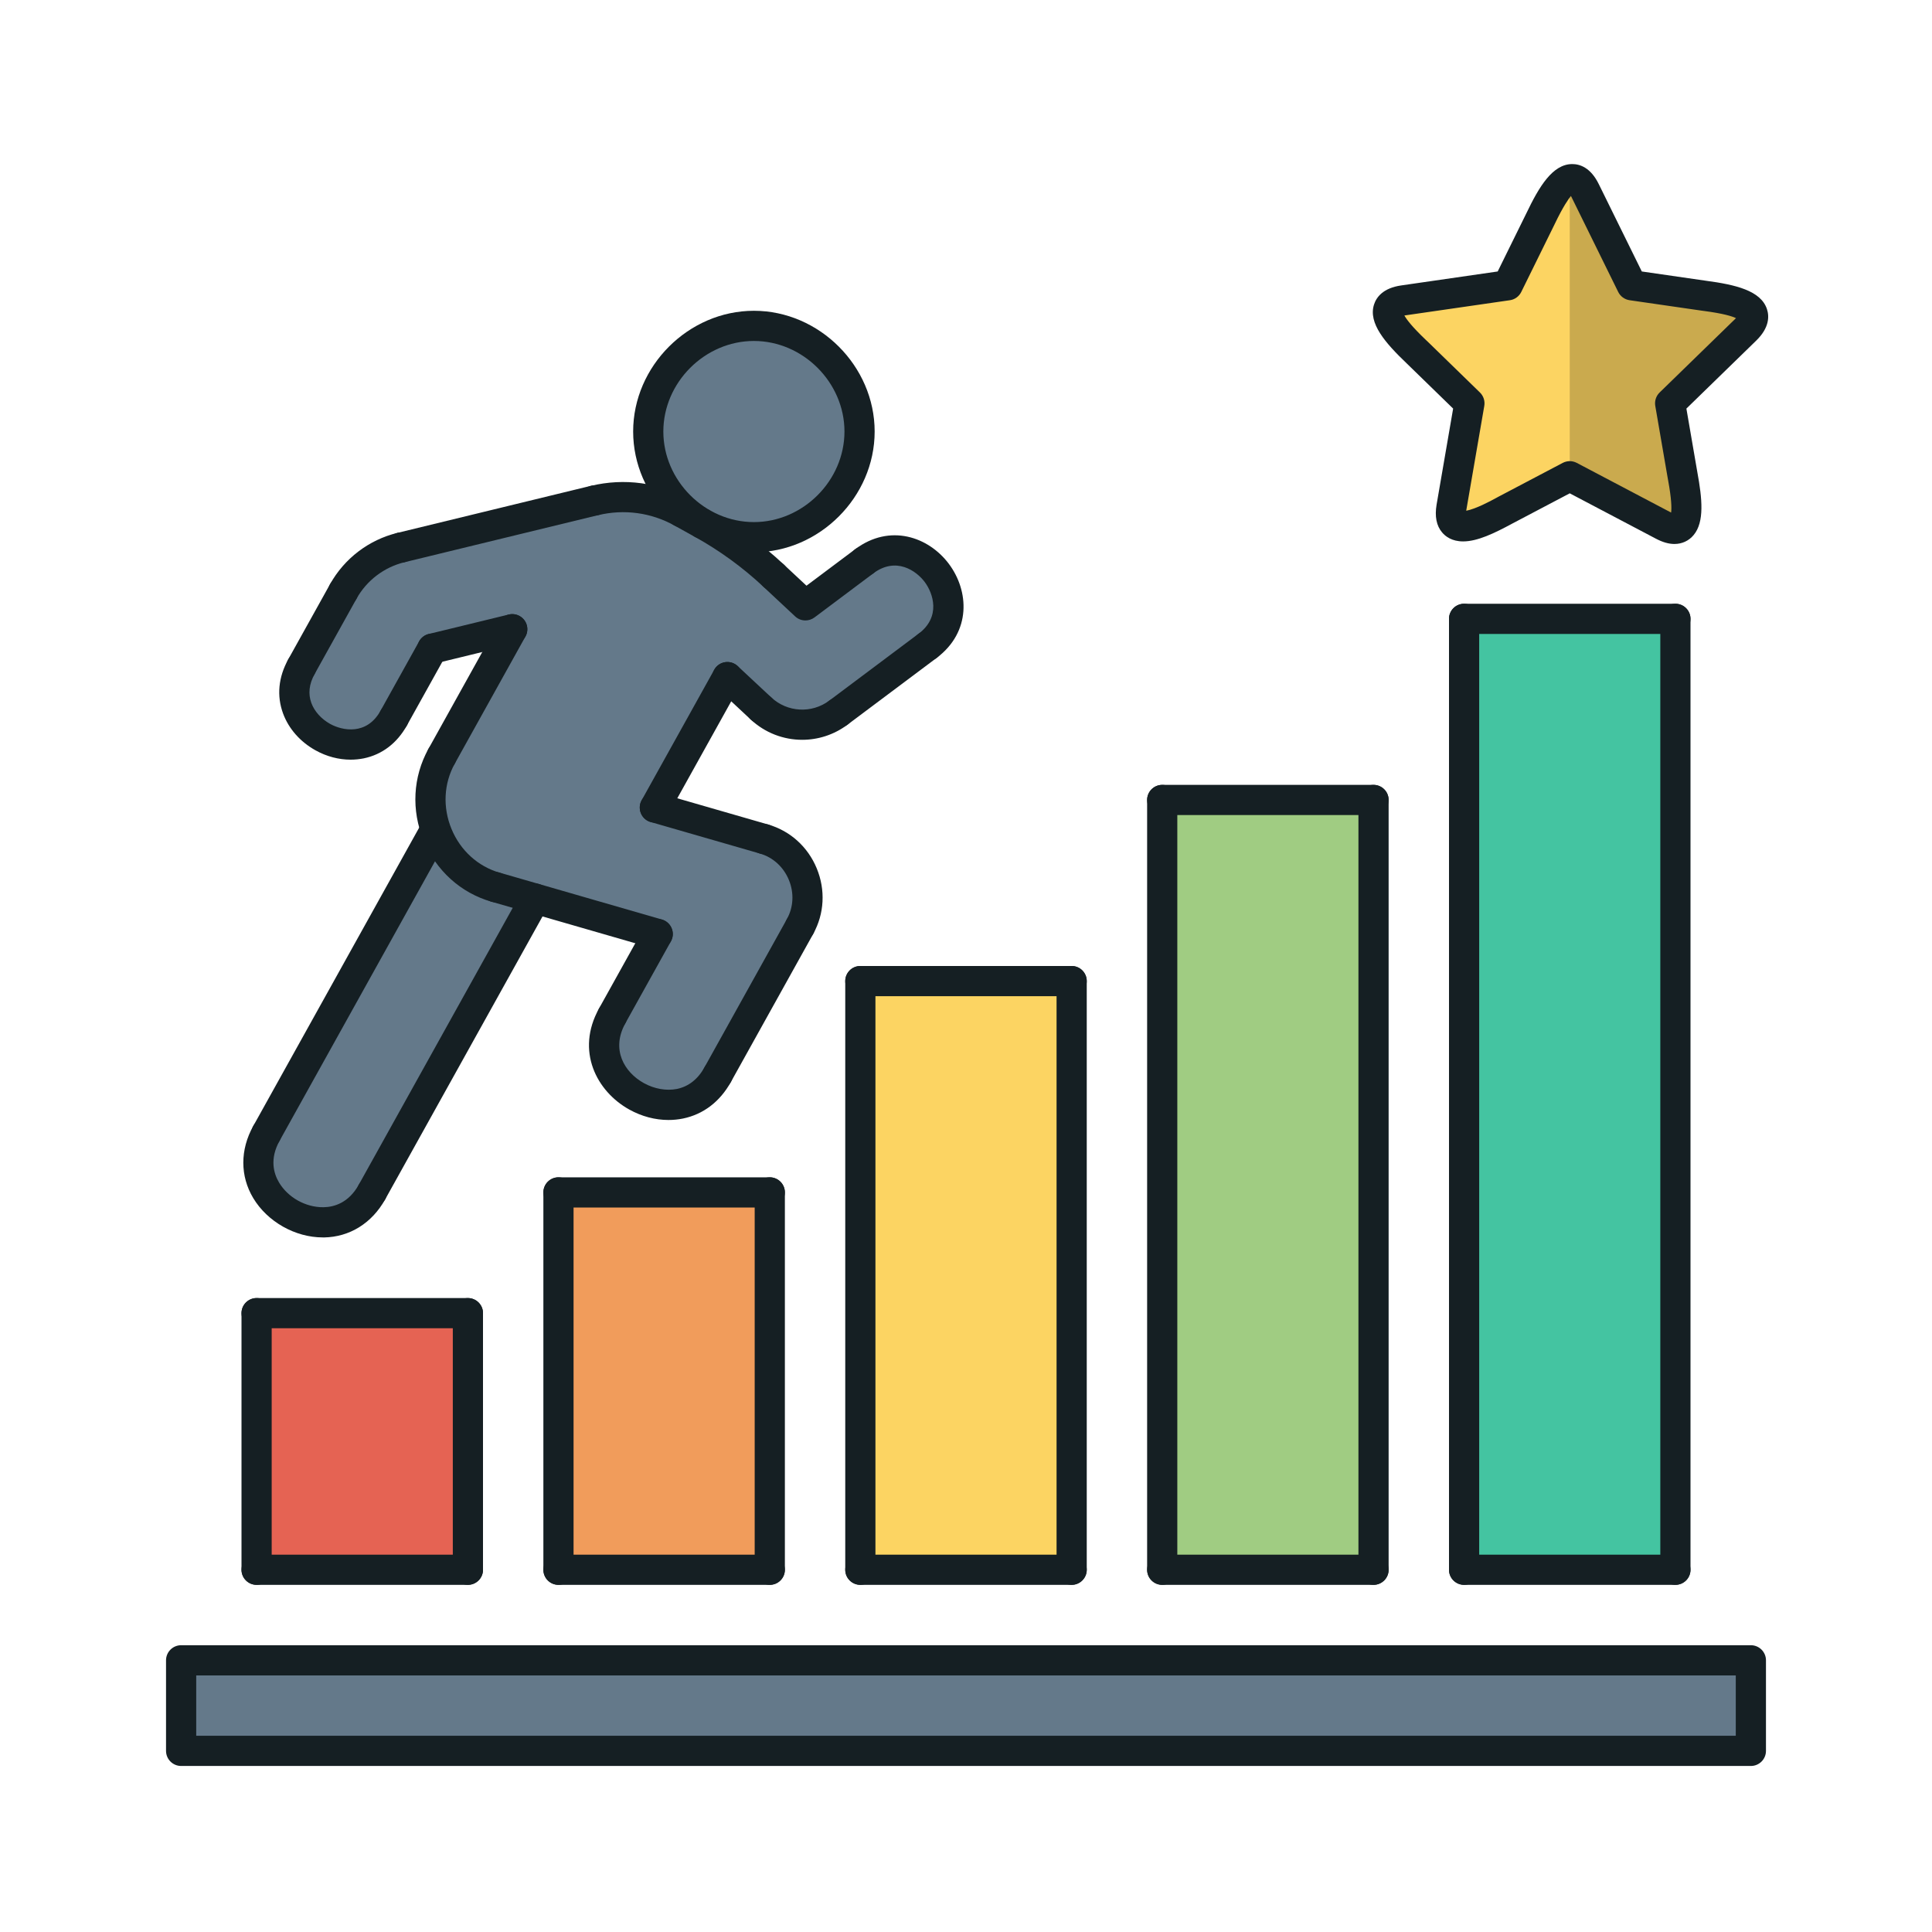
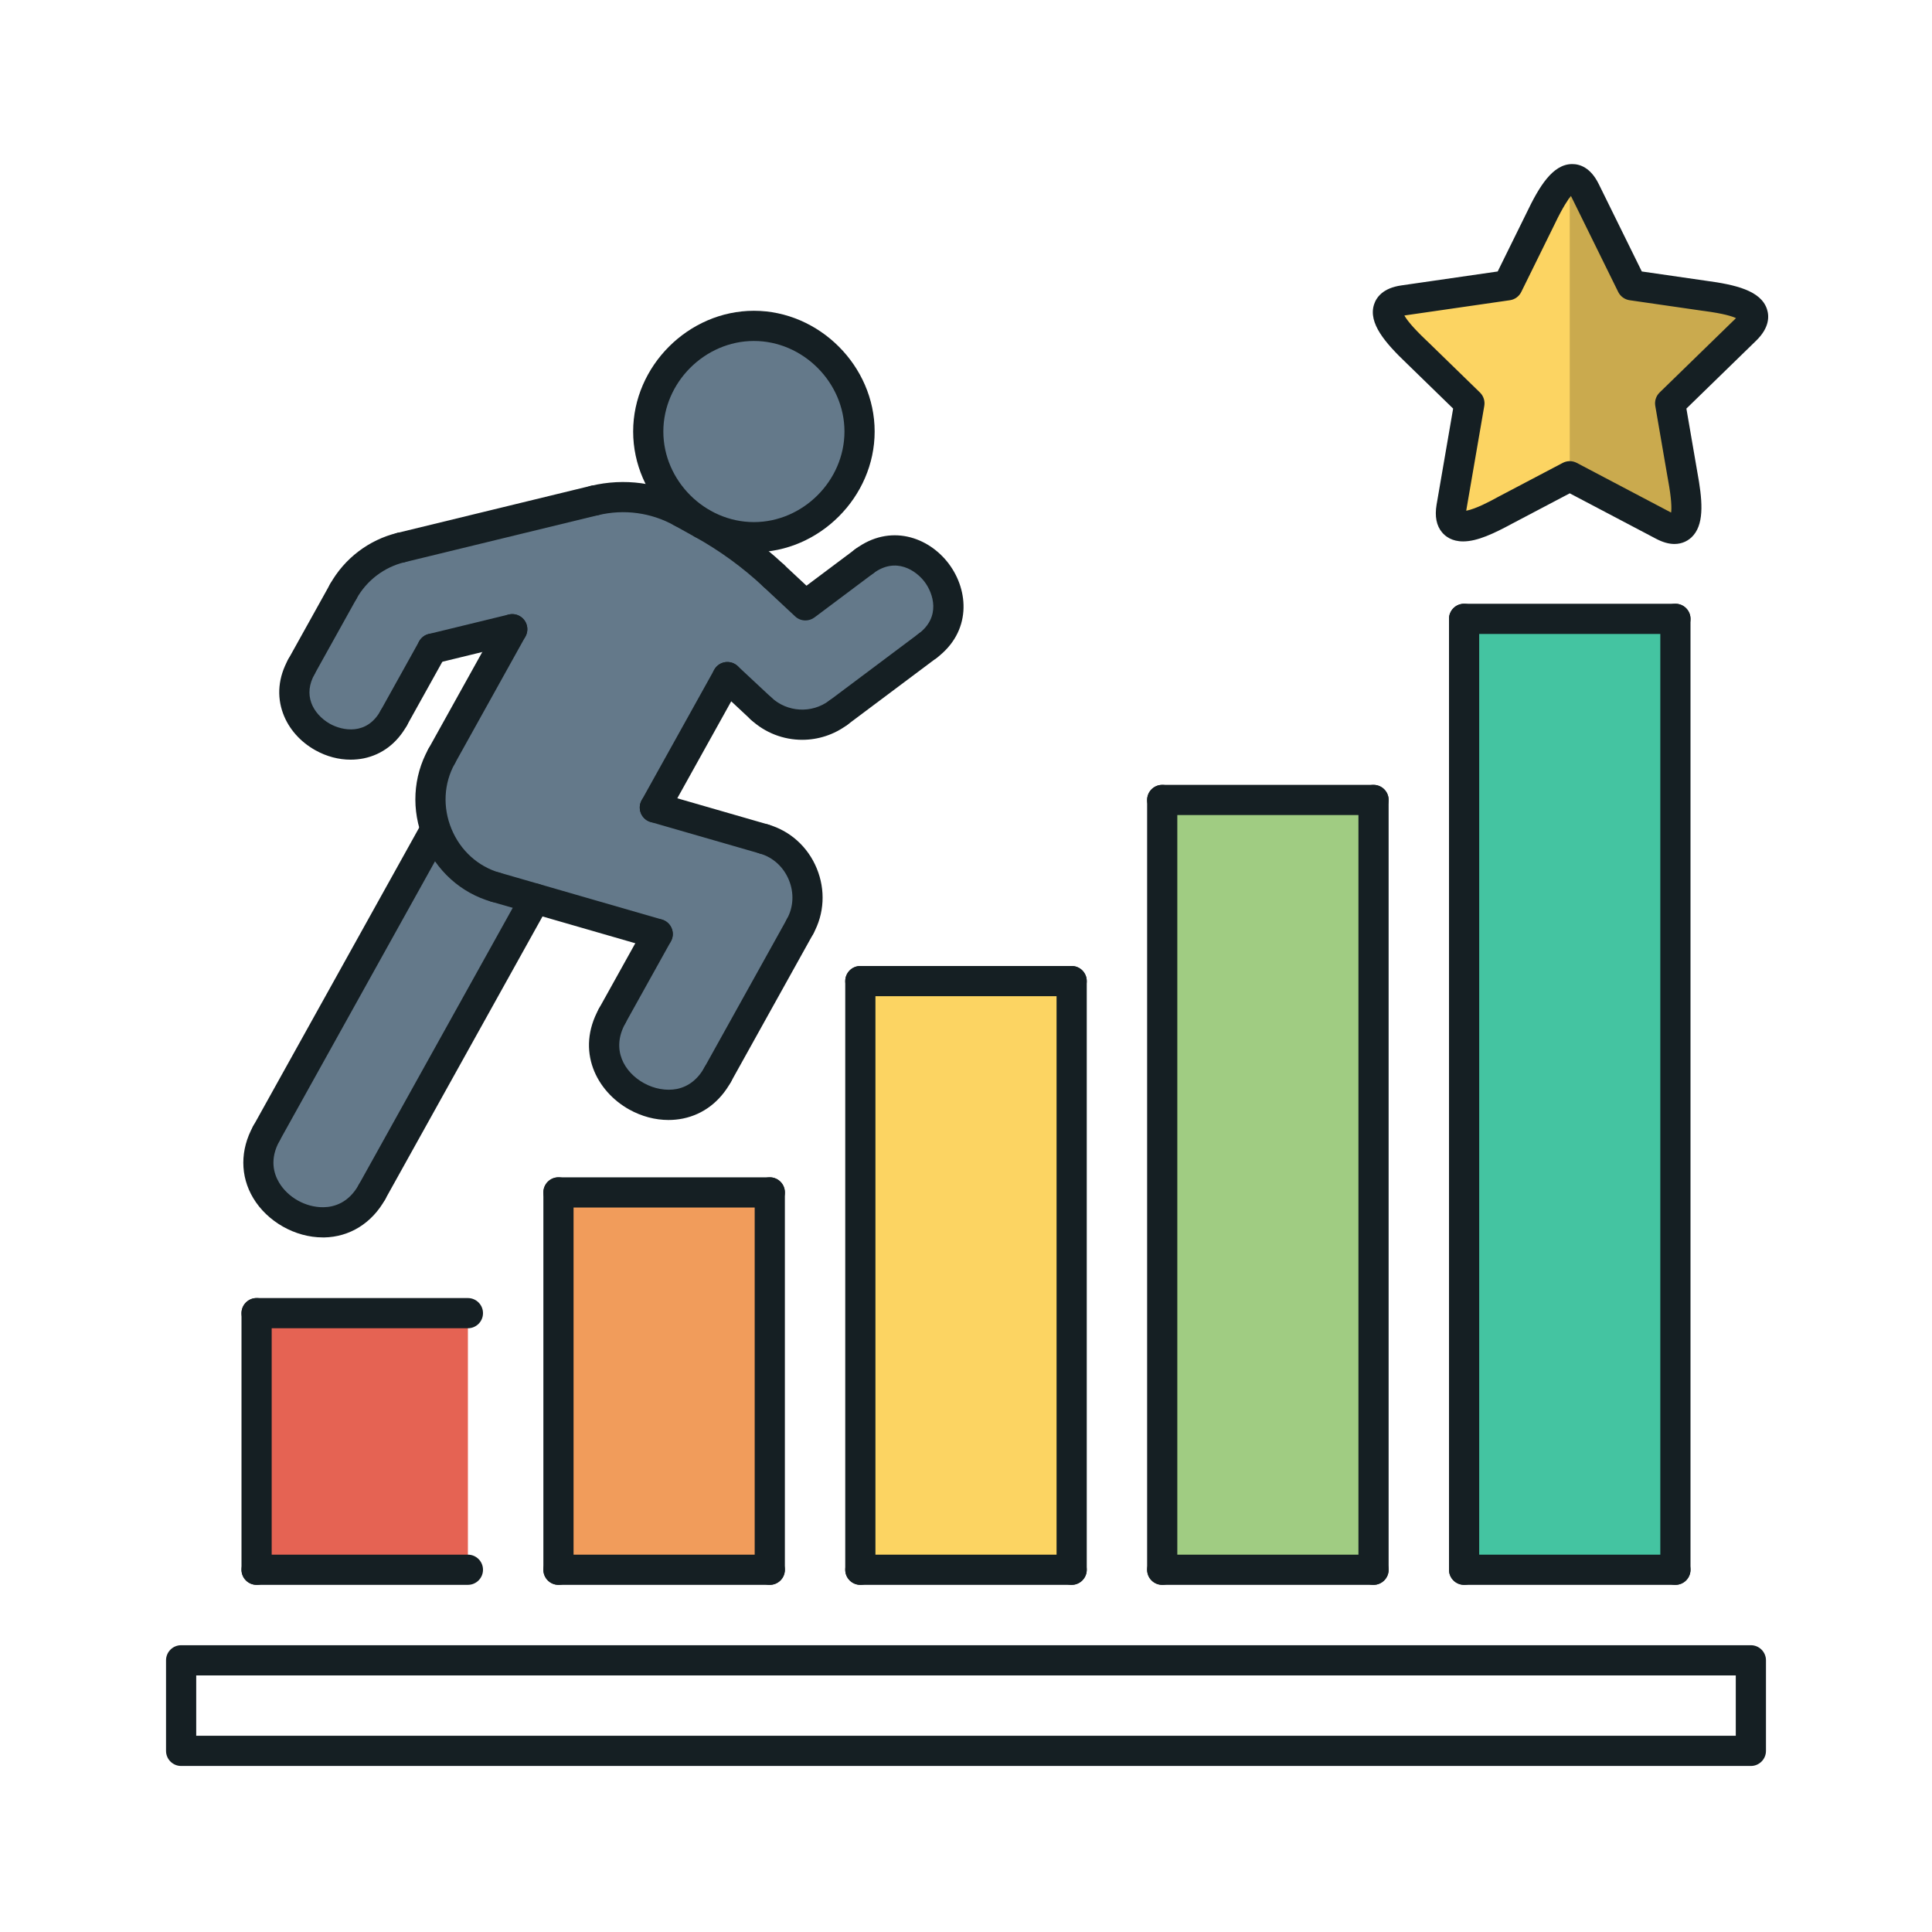
<svg xmlns="http://www.w3.org/2000/svg" id="Layer_1" height="64" viewBox="0 0 64 64" width="64">
  <g>
    <g>
      <g fill="#64798a">
        <path d="m24.97 10.79c1.89 0 3.5 1.62 3.5 3.5 0 1.89-1.61 3.5-3.5 3.5s-3.5-1.61-3.5-3.5c0-1.88 1.61-3.5 3.5-3.5z" />
-         <path d="m6 55h52v3h-52z" />
        <path d="m27.77 23.61c-.77.58-1.85.52-2.56-.141l-1.11-1.04-2.41 4.32 3.62 1.04c1.22.36 1.81 1.79 1.19 2.9l-2.73 4.911c-1.25 2.25-4.74.311-3.49-1.949l1.51-2.71-4.06-1.171-5.41 9.721c-1.25 2.25-4.75.31-3.49-1.94l5.59-10.06c-.28-.811-.21-1.69.21-2.44l2.34-4.21-2.65.65-1.28 2.3c-1.09 1.97-4.15.27-3.06-1.7l1.39-2.5c.41-.729 1.1-1.26 1.91-1.45l6.41-1.56c.98-.24 2.01-.1 2.89.39l.69.38c.85.48 1.64 1.051 2.36 1.721l1.05.979 1.95-1.46c1.81-1.35 3.9 1.45 2.1 2.8z" />
      </g>
      <path d="m56.44 9.79c.42.07 2.3.25 1.39 1.14l-2.5 2.431c.13.79.27 1.58.4 2.37.08.42.48 2.27-.64 1.67l-3.09-1.621c-.71.37-1.42.739-2.13 1.12-.38.199-2 1.149-1.79-.101l.59-3.439c-.57-.561-1.15-1.12-1.72-1.681-.3-.29-1.72-1.55-.46-1.729l3.45-.5c.36-.72.71-1.44 1.07-2.16.19-.38.94-2.11 1.5-.97l1.55 3.13c.79.12 1.58.23 2.38.34z" fill="#fcd462" />
      <path d="m38.5 26.5h7v25.5h-7z" fill="#a0cc82" />
      <path d="m48.5 20.5h7v31.5h-7z" fill="#44c4a1" />
      <path d="m18.5 39.5h7v12.5h-7z" fill="#f19c5b" />
      <path d="m28.5 32.5h7v19.5h-7z" fill="#fcd462" />
      <path d="m8.5 43.5h7v8.5h-7z" fill="#e56353" />
      <path d="m56.44 9.79c-.8-.11-1.59-.22-2.38-.34l-1.55-3.13c-.16-.326-.336-.413-.51-.368v9.828l3.09 1.62c1.12.6.72-1.25.64-1.67-.13-.79-.27-1.58-.4-2.37l2.5-2.431c.91-.889-.97-1.069-1.39-1.139z" opacity=".2" />
    </g>
    <g id="LINE_2157_">
      <g>
        <path d="m25.5 52.5c-.276 0-.5-.224-.5-.5v-12.5c0-.276.224-.5.5-.5s.5.224.5.5v12.5c0 .276-.224.5-.5.5z" fill="#151f23" />
      </g>
    </g>
    <g id="LINE_2158_">
      <g>
        <path d="m25.5 40h-7c-.276 0-.5-.224-.5-.5s.224-.5.5-.5h7c.276 0 .5.224.5.5s-.224.5-.5.5z" fill="#151f23" />
      </g>
    </g>
    <g id="LINE_2159_">
      <g>
        <path d="m18.5 52.5c-.276 0-.5-.224-.5-.5v-12.5c0-.276.224-.5.5-.5s.5.224.5.5v12.5c0 .276-.224.5-.5.5z" fill="#151f23" />
      </g>
    </g>
    <g id="LINE_2160_">
      <g>
-         <path d="m15.5 52.5c-.276 0-.5-.224-.5-.5v-8.5c0-.276.224-.5.5-.5s.5.224.5.5v8.5c0 .276-.224.5-.5.5z" fill="#151f23" />
-       </g>
+         </g>
    </g>
    <g id="LINE_2161_">
      <g>
        <path d="m15.5 44h-7c-.276 0-.5-.224-.5-.5s.224-.5.5-.5h7c.276 0 .5.224.5.5s-.224.5-.5.5z" fill="#151f23" />
      </g>
    </g>
    <g id="LINE_2162_">
      <g>
        <path d="m8.5 52.5c-.276 0-.5-.224-.5-.5v-8.5c0-.276.224-.5.5-.5s.5.224.5.5v8.5c0 .276-.224.5-.5.5z" fill="#151f23" />
      </g>
    </g>
    <g id="LINE_2163_">
      <g>
        <path d="m20.278 34.154c-.082 0-.166-.021-.243-.063-.241-.134-.328-.438-.194-.68l1.509-2.713c.134-.241.438-.328.68-.193.241.134.328.438.194.68l-1.509 2.713c-.09.164-.261.256-.437.256z" fill="#151f23" />
      </g>
    </g>
    <g id="LINE_2164_">
      <g>
        <path d="m23.774 36.099c-.082 0-.166-.021-.243-.063-.241-.134-.328-.438-.194-.68l2.73-4.91c.134-.24.438-.328.68-.193.241.134.328.438.194.68l-2.73 4.91c-.091.163-.261.256-.437.256z" fill="#151f23" />
      </g>
    </g>
    <g id="ARC_1281_">
      <g>
        <path d="m22.144 37.101c-.44 0-.889-.118-1.3-.347-1.086-.604-1.779-1.946-1.002-3.343.134-.241.438-.328.68-.193.241.134.328.438.194.68-.481.866-.039 1.62.614 1.982.349.193.745.261 1.093.193.386-.08.694-.321.915-.718.134-.24.438-.328.68-.193.241.134.328.438.194.68-.363.653-.913 1.072-1.587 1.211-.159.032-.319.048-.481.048z" fill="#151f23" />
      </g>
    </g>
    <g id="CIRCLE_112_">
      <g>
        <path d="m24.974 18.295c-2.168 0-4-1.832-4-4s1.832-4 4-4 4 1.832 4 4-1.832 4-4 4zm0-7c-1.626 0-3 1.374-3 3s1.374 3 3 3 3-1.374 3-3-1.374-3-3-3z" fill="#151f23" />
      </g>
    </g>
    <g id="ARC_1282_">
      <g>
        <path d="m25.626 19.568c-.123 0-.245-.045-.341-.135-.682-.638-1.443-1.191-2.261-1.646-.241-.134-.328-.438-.194-.68s.438-.328.68-.193c.889.494 1.716 1.096 2.458 1.789.202.188.212.505.024.707-.099.105-.232.158-.366.158z" fill="#151f23" />
      </g>
    </g>
    <g id="LINE_2165_">
      <g>
        <path d="m23.266 17.851c-.082 0-.166-.021-.242-.063l-.684-.38c-.242-.135-.329-.439-.194-.681.134-.24.438-.327.68-.194l.684.38c.242.135.329.439.194.681-.092.164-.262.257-.438.257z" fill="#151f23" />
      </g>
    </g>
    <g id="LWPOLYLINE_577_">
      <g>
        <path d="m26.68 20.553c-.123 0-.246-.045-.341-.135l-1.054-.984c-.202-.188-.212-.505-.024-.707.188-.2.506-.212.707-.023l.748.698 1.614-1.209c.222-.166.534-.12.7.101s.121.534-.101.7l-1.949 1.46c-.09.066-.195.099-.3.099z" fill="#151f23" />
      </g>
    </g>
    <g id="ARC_1283_">
      <g>
        <path d="m22.583 17.471c-.082 0-.166-.021-.243-.063-.771-.429-1.668-.55-2.528-.342-.268.06-.538-.101-.604-.368-.065-.269.1-.539.368-.604 1.104-.266 2.258-.11 3.25.441.241.134.328.438.194.68-.091.163-.262.256-.437.256z" fill="#151f23" />
      </g>
    </g>
    <g id="LINE_2166_">
      <g>
        <path d="m13.283 18.638c-.225 0-.43-.153-.485-.382-.065-.269.1-.539.368-.604l6.411-1.559c.265-.062.538.1.604.368.065.269-.1.539-.368.604l-6.411 1.559c-.04.009-.08.014-.119.014z" fill="#151f23" />
      </g>
    </g>
    <g id="ARC_1284_">
      <g>
        <path d="m26.574 24.507c-.616 0-1.229-.227-1.707-.674-.202-.188-.212-.505-.024-.706.188-.202.504-.212.707-.024.531.496 1.34.54 1.923.104.221-.166.535-.119.7.101.166.222.12.535-.101.7-.447.334-.973.499-1.498.499z" fill="#151f23" />
      </g>
    </g>
    <g id="LINE_2167_">
      <g>
        <path d="m25.208 23.968c-.123 0-.245-.045-.341-.135l-1.112-1.038c-.202-.188-.212-.505-.024-.706.188-.203.504-.213.707-.024l1.112 1.038c.202.188.212.505.024.706-.098.105-.232.159-.366.159z" fill="#151f23" />
      </g>
    </g>
    <g id="LINE_2168_">
      <g>
        <path d="m27.773 24.107c-.152 0-.302-.069-.401-.2-.166-.221-.121-.534.101-.7l2.954-2.213c.221-.166.534-.12.7.101s.121.534-.101.7l-2.954 2.213c-.09.067-.195.099-.299.099z" fill="#151f23" />
      </g>
    </g>
    <g id="ARC_1285_">
      <g>
        <path d="m30.727 21.895c-.152 0-.302-.069-.4-.2-.166-.221-.121-.534.1-.7.753-.565.483-1.345.205-1.716-.279-.373-.951-.848-1.704-.285-.222.167-.536.119-.7-.101-.166-.222-.12-.534.101-.7 1.153-.862 2.434-.408 3.103.485.671.896.747 2.253-.405 3.117-.09.067-.195.1-.3.1z" fill="#151f23" />
      </g>
    </g>
    <g id="ARC_1286_">
      <g>
        <path d="m11.37 20.095c-.082 0-.166-.021-.243-.063-.241-.134-.328-.438-.194-.68.473-.851 1.287-1.471 2.232-1.7.267-.062.538.1.604.368.065.269-.1.539-.368.604-.675.163-1.256.605-1.594 1.214-.091.164-.262.257-.437.257z" fill="#151f23" />
      </g>
    </g>
    <g id="LINE_2169_">
      <g>
        <path d="m9.984 22.587c-.082 0-.166-.021-.243-.063-.241-.134-.328-.438-.194-.68l1.386-2.492c.134-.24.438-.328.68-.193.241.134.328.438.194.68l-1.386 2.492c-.091.163-.261.256-.437.256z" fill="#151f23" />
      </g>
    </g>
    <g id="LINE_2170_">
      <g>
        <path d="m14.629 25.551c-.082 0-.166-.021-.243-.063-.241-.134-.328-.438-.194-.68l2.339-4.207c.134-.241.438-.328.68-.193.241.134.328.438.194.68l-2.339 4.207c-.091.163-.261.256-.437.256z" fill="#151f23" />
      </g>
    </g>
    <g id="LINE_2171_">
      <g>
        <path d="m14.322 21.987c-.225 0-.43-.153-.485-.382-.065-.269.099-.539.368-.604l2.646-.644c.267-.067.539.099.604.367s-.099.539-.368.604l-2.646.645c-.04.009-.08.014-.119.014z" fill="#151f23" />
      </g>
    </g>
    <g id="LINE_2172_">
      <g>
        <path d="m13.042 24.288c-.082 0-.166-.021-.243-.063-.241-.134-.328-.438-.194-.68l1.28-2.301c.134-.24.438-.329.68-.193.241.134.328.438.194.68l-1.28 2.301c-.09.163-.261.256-.437.256z" fill="#151f23" />
      </g>
    </g>
    <g id="ARC_1287_">
      <g>
        <path d="m11.616 25.165c-.396 0-.798-.105-1.167-.311-.505-.281-.886-.714-1.072-1.219-.215-.584-.156-1.203.171-1.792.134-.24.438-.328.68-.193.241.134.328.438.194.68-.184.33-.22.653-.107.96.102.276.328.527.62.69.405.225 1.214.389 1.671-.436.134-.24.438-.329.68-.193.241.134.328.438.194.68-.327.588-.822.965-1.431 1.091-.142.028-.287.043-.433.043z" fill="#151f23" />
      </g>
    </g>
    <g id="LINE_2173_">
      <g>
        <path d="m8.825 38.046c-.082 0-.166-.021-.243-.063-.241-.134-.328-.438-.194-.68l5.591-10.055c.134-.241.438-.328.68-.193.241.134.328.438.194.68l-5.591 10.054c-.091.164-.262.257-.437.257z" fill="#151f23" />
      </g>
    </g>
    <g id="ARC_1288_">
      <g>
        <path d="m16.419 29.891c-.046 0-.092-.006-.138-.02-1.016-.291-1.835-1.031-2.248-2.029-.414-1.002-.356-2.107.159-3.034.133-.241.438-.329.68-.193.241.134.328.438.194.68-.366.658-.406 1.448-.109 2.166.295.715.879 1.243 1.6 1.45.266.076.419.353.343.618-.064.219-.263.362-.481.362z" fill="#151f23" />
      </g>
    </g>
    <g id="LINE_2174_">
      <g>
        <path d="m21.788 31.441c-.046 0-.092-.006-.139-.02l-5.369-1.551c-.265-.077-.418-.354-.342-.619.077-.265.355-.42.619-.342l5.369 1.551c.265.077.418.354.342.619-.063.22-.263.362-.48.362z" fill="#151f23" />
      </g>
    </g>
    <g id="LINE_2175_">
      <g>
        <path d="m21.693 27.251c-.082 0-.166-.021-.243-.063-.241-.134-.328-.438-.194-.68l2.403-4.321c.134-.241.438-.329.68-.193.241.134.328.438.194.68l-2.403 4.321c-.09.163-.261.256-.437.256z" fill="#151f23" />
      </g>
    </g>
    <g id="LINE_2176_">
      <g>
        <path d="m25.312 28.295c-.046 0-.092-.006-.139-.02l-3.618-1.044c-.265-.076-.418-.354-.342-.619.077-.265.355-.421.619-.342l3.618 1.044c.265.076.418.354.342.619-.063.219-.263.362-.48.362z" fill="#151f23" />
      </g>
    </g>
    <g id="ARC_1289_">
      <g>
        <path d="m26.504 31.188c-.082 0-.166-.021-.243-.063-.241-.134-.328-.438-.194-.68.219-.394.243-.866.065-1.297s-.527-.748-.96-.873c-.265-.076-.418-.354-.342-.619s.35-.421.619-.342c.727.21 1.313.739 1.607 1.453s.252 1.502-.115 2.164c-.09.165-.261.257-.437.257z" fill="#151f23" />
      </g>
    </g>
    <g id="LINE_2177_">
      <g>
        <path d="m12.321 39.989c-.082 0-.166-.021-.243-.063-.241-.134-.328-.438-.194-.68l5.406-9.721c.134-.241.438-.328.68-.193.241.134.328.438.194.68l-5.406 9.721c-.091.163-.261.256-.437.256z" fill="#151f23" />
      </g>
    </g>
    <g id="ARC_1290_">
      <g>
        <path d="m10.693 40.991c-.914.001-1.836-.52-2.305-1.304-.437-.729-.437-1.599 0-2.385.134-.241.437-.328.68-.193.241.134.328.438.194.68-.337.605-.195 1.087-.017 1.385.293.491.876.824 1.47.817.347-.005.832-.139 1.169-.745.134-.24.438-.328.68-.193.241.134.328.438.194.68-.438.786-1.176 1.245-2.027 1.259-.012-.001-.025-.001-.038-.001z" fill="#151f23" />
      </g>
    </g>
    <g id="LINE_2178_">
      <g>
        <path d="m48.5 52.5c-.276 0-.5-.224-.5-.5v-31.5c0-.276.224-.5.5-.5s.5.224.5.5v31.5c0 .276-.224.5-.5.5z" fill="#151f23" />
      </g>
    </g>
    <g id="LINE_2179_">
      <g>
        <path d="m55.5 52.5c-.276 0-.5-.224-.5-.5v-31.5c0-.276.224-.5.5-.5s.5.224.5.5v31.5c0 .276-.224.5-.5.5z" fill="#151f23" />
      </g>
    </g>
    <g id="LINE_2180_">
      <g>
        <path d="m45.5 52.5c-.276 0-.5-.224-.5-.5v-25.5c0-.276.224-.5.5-.5s.5.224.5.5v25.5c0 .276-.224.5-.5.5z" fill="#151f23" />
      </g>
    </g>
    <g id="LINE_2181_">
      <g>
        <path d="m38.5 52.5c-.276 0-.5-.224-.5-.5v-25.5c0-.276.224-.5.5-.5s.5.224.5.5v25.5c0 .276-.224.5-.5.5z" fill="#151f23" />
      </g>
    </g>
    <g id="LINE_2182_">
      <g>
        <path d="m35.5 52.5c-.276 0-.5-.224-.5-.5v-19.5c0-.276.224-.5.5-.5s.5.224.5.5v19.5c0 .276-.224.5-.5.5z" fill="#151f23" />
      </g>
    </g>
    <g id="LINE_2183_">
      <g>
        <path d="m28.5 52.5c-.276 0-.5-.224-.5-.5v-19.5c0-.276.224-.5.5-.5s.5.224.5.5v19.5c0 .276-.224.5-.5.5z" fill="#151f23" />
      </g>
    </g>
    <g id="LINE_2184_">
      <g>
        <path d="m35.5 33h-7c-.276 0-.5-.224-.5-.5s.224-.5.5-.5h7c.276 0 .5.224.5.5s-.224.5-.5.5z" fill="#151f23" />
      </g>
    </g>
    <g id="LINE_2185_">
      <g>
        <path d="m45.5 27h-7c-.276 0-.5-.224-.5-.5s.224-.5.5-.5h7c.276 0 .5.224.5.5s-.224.5-.5.5z" fill="#151f23" />
      </g>
    </g>
    <g id="LINE_2186_">
      <g>
        <path d="m55.5 21h-7c-.276 0-.5-.224-.5-.5s.224-.5.5-.5h7c.276 0 .5.224.5.5s-.224.5-.5.5z" fill="#151f23" />
      </g>
    </g>
    <g id="LWPOLYLINE_578_">
      <g>
        <path d="m55.468 18.02c-.19 0-.391-.058-.613-.175l-2.855-1.503-1.898.999c-.608.329-1.162.594-1.634.594-.369 0-.583-.162-.697-.298-.187-.222-.248-.531-.182-.921l.548-3.181-1.537-1.496c-.711-.679-1.281-1.333-1.084-1.95.077-.241.296-.547.903-.634l3.194-.462.948-1.924c.424-.887.871-1.634 1.522-1.634.252 0 .609.115.878.663l1.426 2.895 2.124.307c.974.13 1.817.324 2.021.938.08.24.083.617-.355 1.045l-2.313 2.252.364 2.114c.158.863.239 1.641-.124 2.075-.158.191-.384.296-.636.296zm-3.468-2.744c.08 0 .16.02.233.058l3.088 1.626c.013.007.025.013.037.019.019-.147.014-.449-.098-1.06 0-.002-.018-.098-.018-.1l-.409-2.374c-.028-.162.026-.328.144-.443l2.501-2.435c.011-.011.021-.021.029-.029-.134-.063-.421-.152-1.038-.234-.001 0-.101-.014-.103-.014l-2.384-.345c-.163-.024-.304-.126-.377-.274l-1.541-3.131c-.009-.019-.018-.035-.025-.049-.077.096-.254.338-.537.93-.001.002-.043.089-.044.09l-1.064 2.16c-.073.148-.213.251-.376.274l-3.455.5c-.015.002-.028.004-.041.006.072.131.253.372.703.801.001.001.073.069.074.07l1.726 1.68c.118.115.172.281.144.443l-.593 3.439c-.002.013-.004.024-.005.035.321-.061.804-.321.976-.415.001-.001.089-.048.09-.049l2.132-1.122c.071-.037.151-.057.231-.057z" fill="#151f23" />
      </g>
    </g>
    <g id="LINE_2187_">
      <g>
        <path d="m55.5 52.5h-7c-.276 0-.5-.224-.5-.5s.224-.5.5-.5h7c.276 0 .5.224.5.5s-.224.5-.5.5z" fill="#151f23" />
      </g>
    </g>
    <g id="LINE_2188_">
      <g>
        <path d="m45.5 52.5h-7c-.276 0-.5-.224-.5-.5s.224-.5.5-.5h7c.276 0 .5.224.5.5s-.224.5-.5.5z" fill="#151f23" />
      </g>
    </g>
    <g id="LINE_2189_">
      <g>
        <path d="m35.5 52.5h-7c-.276 0-.5-.224-.5-.5s.224-.5.5-.5h7c.276 0 .5.224.5.5s-.224.5-.5.5z" fill="#151f23" />
      </g>
    </g>
    <g id="LINE_2190_">
      <g>
        <path d="m25.5 52.5h-7c-.276 0-.5-.224-.5-.5s.224-.5.5-.5h7c.276 0 .5.224.5.5s-.224.5-.5.5z" fill="#151f23" />
      </g>
    </g>
    <g id="LINE_2191_">
      <g>
        <path d="m15.5 52.5h-7c-.276 0-.5-.224-.5-.5s.224-.5.5-.5h7c.276 0 .5.224.5.5s-.224.5-.5.5z" fill="#151f23" />
      </g>
    </g>
    <g id="LWPOLYLINE_579_">
      <g>
        <path d="m58 58.5h-52c-.276 0-.5-.224-.5-.5v-3c0-.276.224-.5.5-.5h52c.276 0 .5.224.5.5v3c0 .276-.224.5-.5.5zm-51.5-1h51v-2h-51z" fill="#151f23" />
      </g>
    </g>
  </g>
</svg>